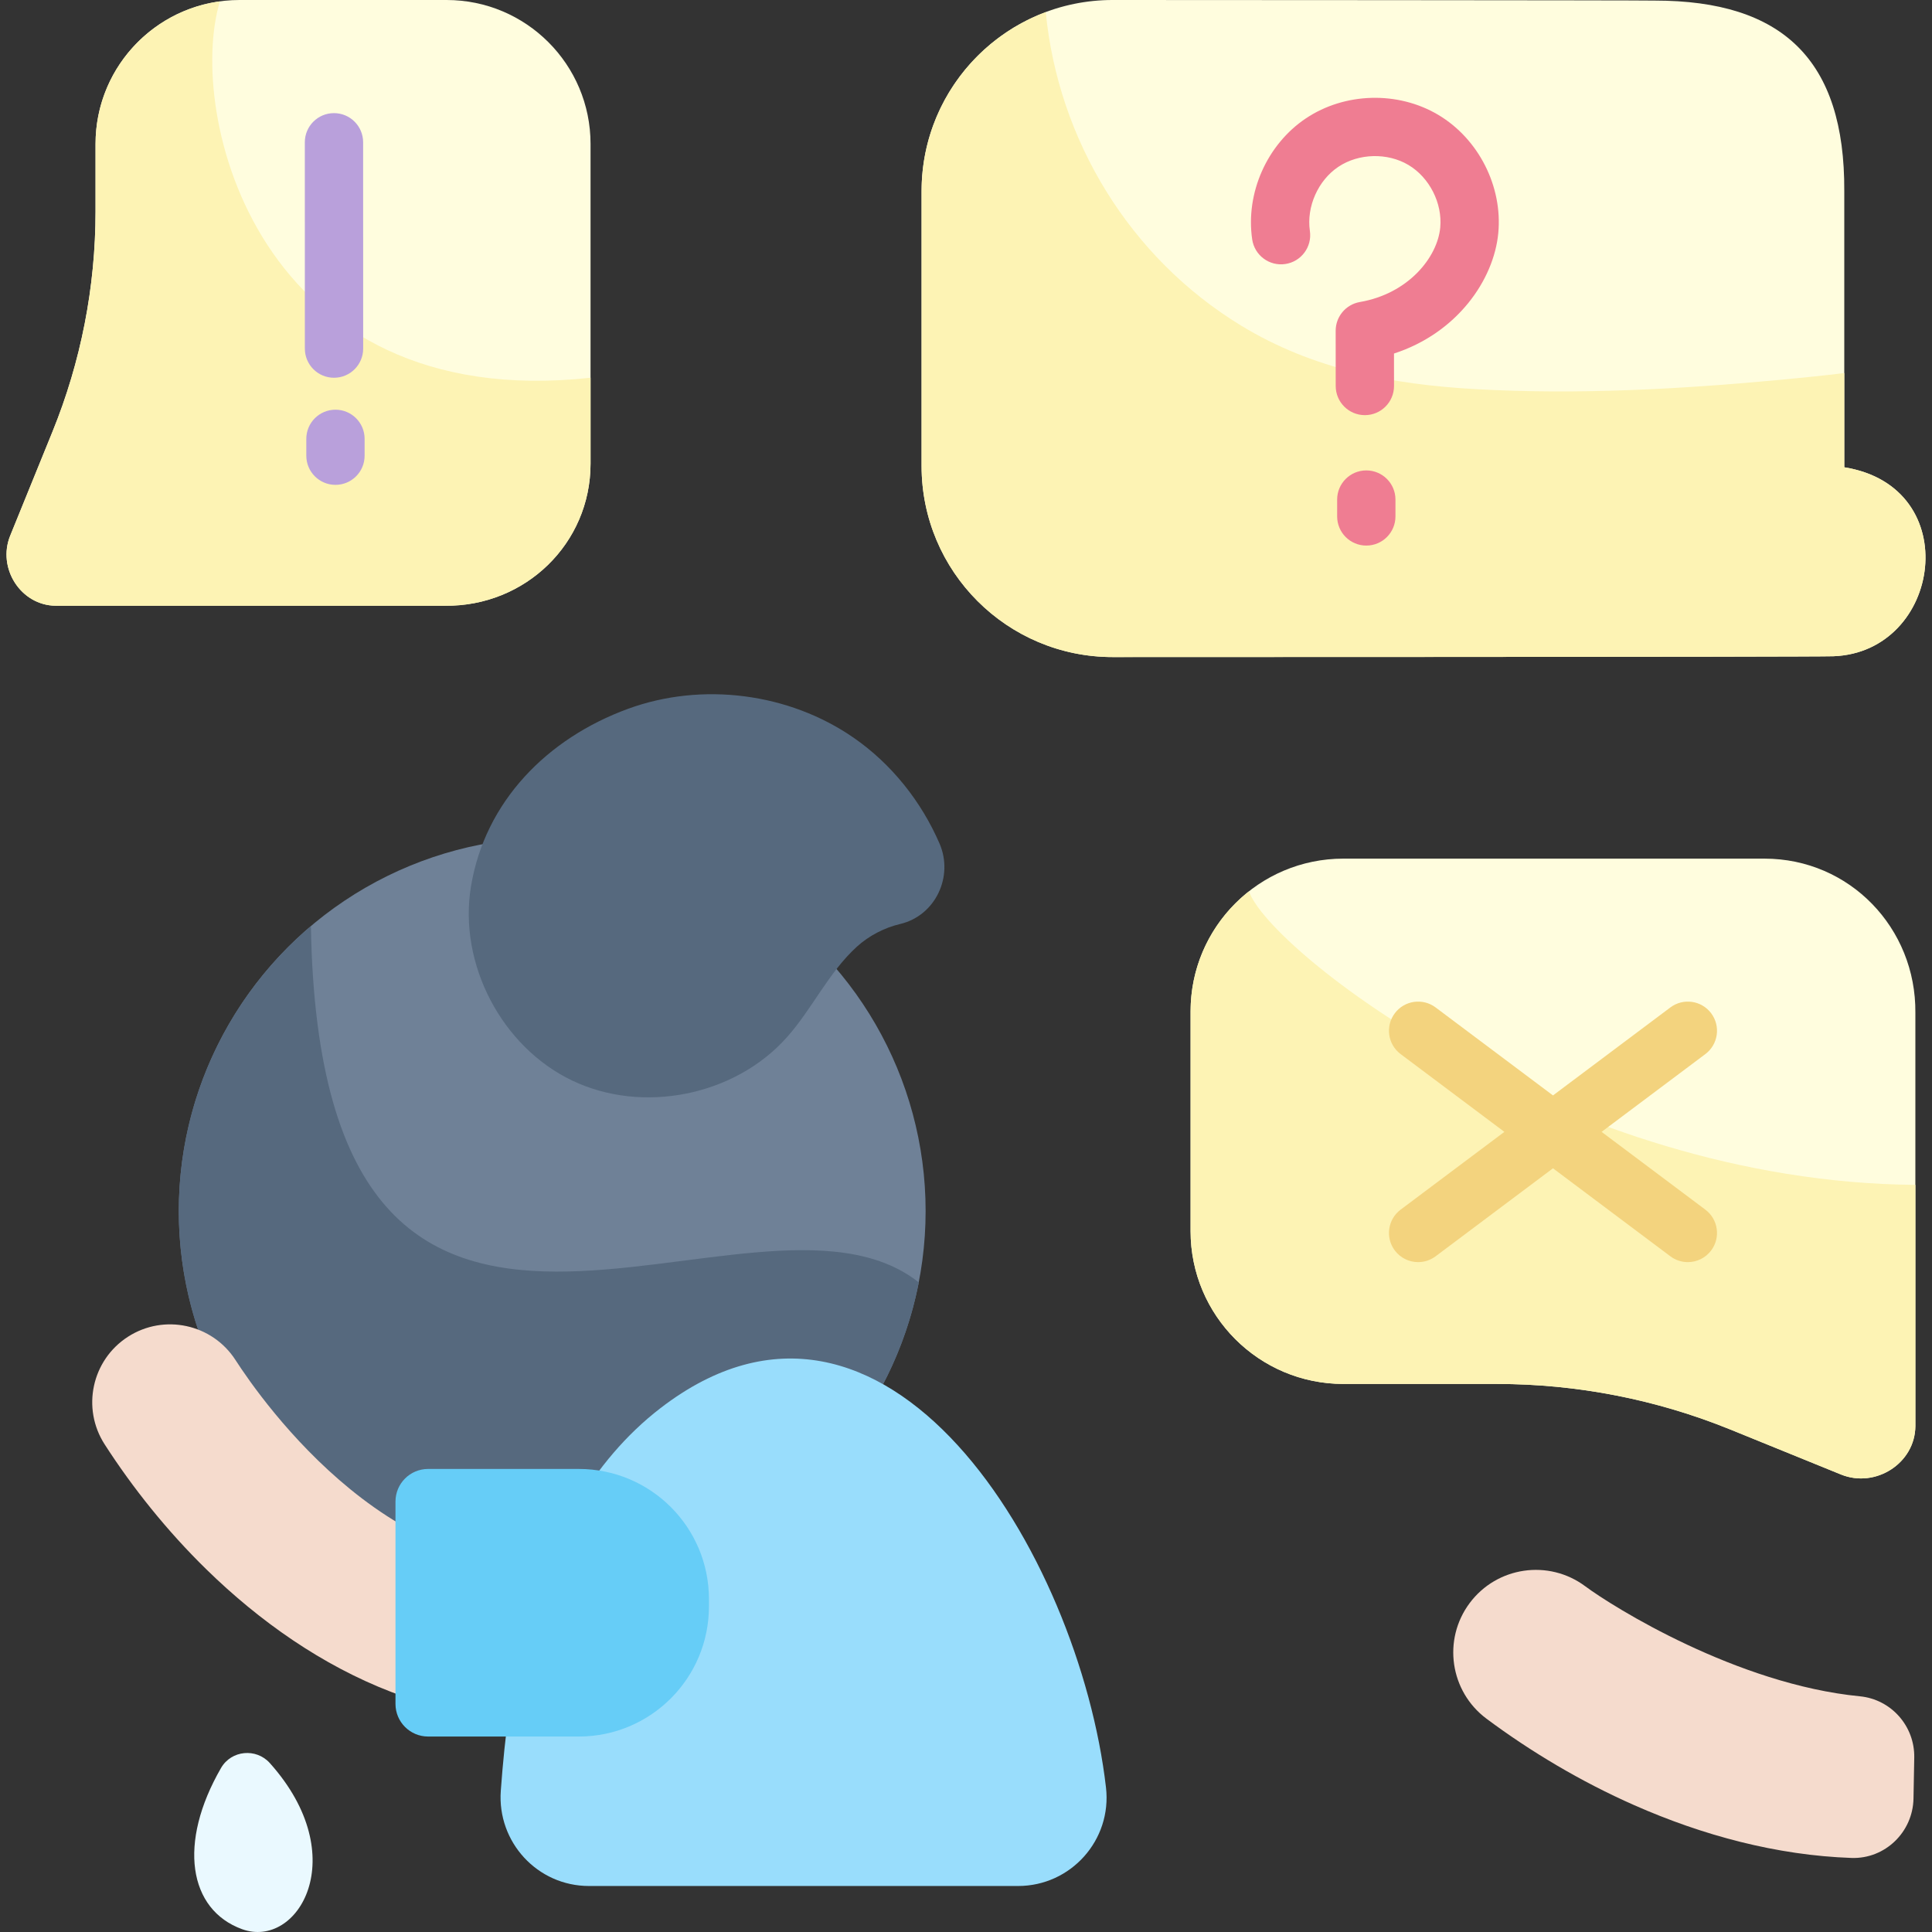
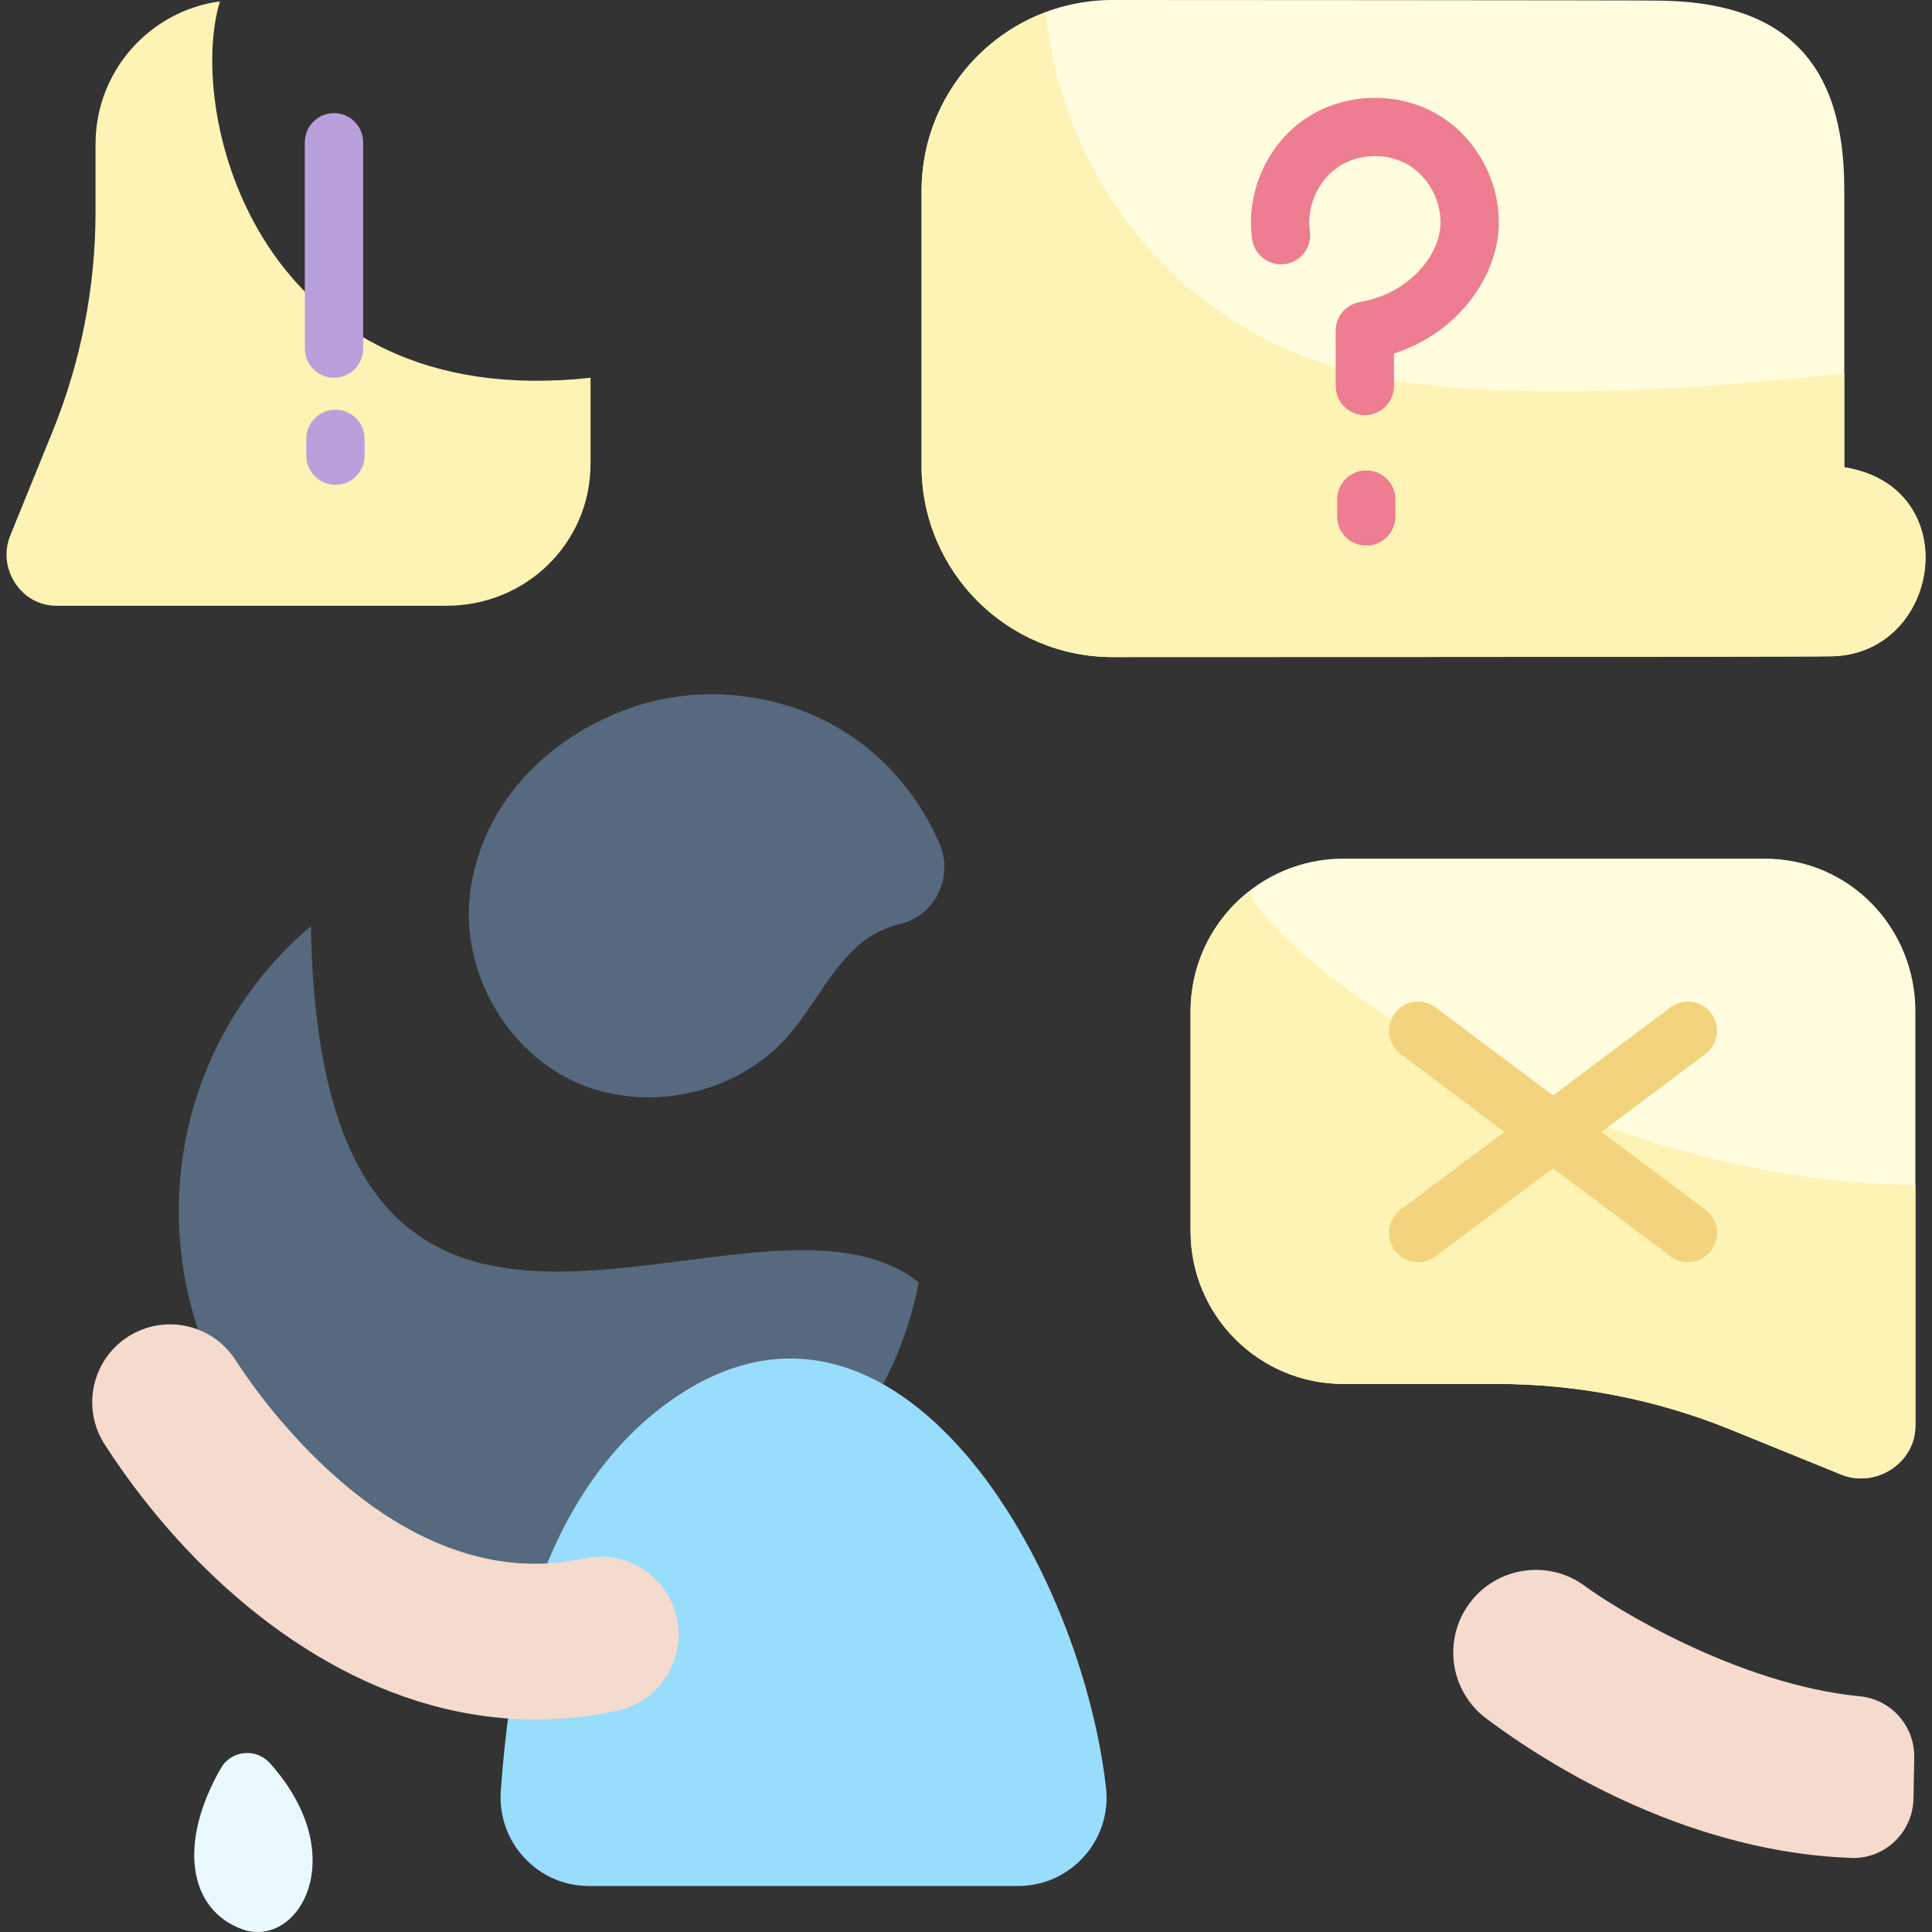
<svg xmlns="http://www.w3.org/2000/svg" id="Layer_1" enable-background="new 0 0 511 511" height="512" viewBox="0 0 511 511" width="512">
  <rect x="0" y="0" width="511" height="511" fill="#333333" stroke="none" />
-   <path d="m118.12 0h-54.774c-21.029 0-38.076 17.048-38.076 38.077v17.871c0 19.959-3.865 39.729-11.383 58.219l-11.185 27.509c-3.489 8.581 2.771 18.455 12.034 18.54h103.031c21.166.196 38.429-16.432 38.429-37.598v-84.541c0-21.029-17.047-38.077-38.076-38.077z" fill="#fffdde" />
  <path d="m71.379 466.331c-3.622-4.046-10.195-3.42-12.912 1.282-11.472 19.854-8.619 37.484 5.57 42.644 14.745 5.361 29.49-19.185 7.342-43.926z" fill="#eaf9ff" />
-   <circle cx="146.056" cy="320.309" fill="#6f8197" r="98.764" />
  <path d="m82.23 244.946c-21.37 18.116-34.938 45.153-34.938 75.363 0 54.546 44.218 98.764 98.764 98.764 48.09 0 88.146-34.374 96.955-79.891-44.055-34.806-158.19 58.619-160.781-94.236z" fill="#56697e" />
  <path d="m269.281 498.832c13.973 0 24.846-12.169 23.245-26.05-7.107-61.644-58.193-146.319-117.88-100.307-18.249 14.067-29.6 35.583-35.549 57.843-3.781 14.147-5.576 28.689-6.64 43.318-.988 13.594 9.692 25.197 23.322 25.197h113.502z" fill="#99ddfc" />
  <path d="m179.016 427.948c-2.414-11.112-13.377-18.162-24.487-15.748-48.794 10.597-85.396-41.855-92.238-52.475-6.156-9.555-18.898-12.316-28.455-6.159-9.559 6.157-12.317 18.897-6.159 28.455 7.407 11.501 16.483 22.877 26.947 33.103 28.073 27.432 66.127 46.545 108.644 37.31 11.111-2.413 18.16-13.376 15.748-24.486z" fill="#f5dbcd" />
  <path d="m506.306 464.877c.155-8.325-6.094-15.41-14.381-16.217-32.525-3.169-65.331-23.658-72.645-29.108-9.673-7.207-23.363-5.212-30.572 4.461-7.211 9.675-5.213 23.363 4.461 30.573 11.64 8.676 24.891 16.608 39.095 22.879 18.072 7.979 37.68 13.263 57.444 13.948 8.873.307 16.232-6.831 16.397-15.708z" fill="#f5dbcd" />
-   <path d="m153.092 459.3h-39.862c-4.765 0-8.627-3.863-8.627-8.627v-53.52c0-4.765 3.863-8.627 8.627-8.627h39.863c19.008 0 34.418 15.409 34.418 34.418v1.939c-.001 19.008-15.41 34.417-34.419 34.417z" fill="#66cdf7" />
  <path d="m243.753 50.542v72.705c0 27.914 22.629 50.542 50.542 50.542 0 0 185.109-.01 190.63-.216 28.632-1.068 35.001-44.85 2.873-49.979 0-21.504 0-37.79 0-73.053.174-34.751-16.344-50.387-50.121-50.387-1.353-.101-143.382-.154-143.382-.154-27.914 0-50.542 22.629-50.542 50.542z" fill="#fffdde" />
  <path d="m487.798 123.596v-24.922c-5.507.668-11.033 1.234-16.582 1.755-26.872 2.521-53.936 4.004-80.914 2.497-21.975-1.228-43.014-5.205-62.055-16.815-29.519-18-48.362-49.133-51.653-82.917-19.182 7.175-32.842 25.663-32.842 47.349v72.705c0 27.914 22.629 50.542 50.542 50.542 0 0 185.109-.01 190.63-.216 28.634-1.067 35.002-44.849 2.874-49.978z" fill="#fdf3b4" />
  <path d="m466.703 227.102h-111.394c-22.317 0-40.408 18.091-40.408 40.408v58.127c0 22.317 18.091 40.408 40.408 40.408h40.642c21.181 0 42.162 4.102 61.783 12.08l29.193 11.87c9.106 3.703 19.584-2.941 19.675-12.771v-109.34c.209-22.462-17.437-40.782-39.899-40.782z" fill="#fffdde" />
  <path d="m330.352 235.743c-9.404 7.399-15.45 18.873-15.45 31.767v58.127c0 22.317 18.091 40.408 40.408 40.408h40.642c21.181 0 42.162 4.102 61.783 12.08l29.193 11.87c9.106 3.703 19.584-2.941 19.675-12.771v-63.835c-92.821-.737-171.08-62.179-176.251-77.646z" fill="#fdf3b4" />
  <path d="m339.947 69.831c4.214-.619 7.128-4.536 6.509-8.749-.939-6.392 2.156-13.366 7.525-16.959 5.37-3.595 12.997-3.793 18.547-.488 5.551 3.306 9.008 10.109 8.406 16.541-.74 7.905-8.441 17.497-21.256 19.706-3.699.637-6.402 3.846-6.402 7.599l.01 14.61c0 4.259 3.452 7.711 7.711 7.711s7.711-3.452 7.711-7.711l-.006-8.589c16.687-5.416 26.423-19.458 27.586-31.888 1.155-12.337-5.222-24.887-15.868-31.229-10.646-6.341-24.718-5.97-35.016.92-10.298 6.891-16.008 19.758-14.207 32.018.619 4.213 4.537 7.135 8.75 6.508z" fill="#ef7d92" />
  <path d="m361.378 124.421c-4.259 0-7.711 3.452-7.711 7.711v4.456c0 4.259 3.452 7.711 7.711 7.711s7.711-3.452 7.711-7.711v-4.456c0-4.259-3.452-7.711-7.711-7.711z" fill="#ef7d92" />
  <path d="m166.105 187.477c19.576-7.164 42.556-4.215 59.69 7.659 10.006 6.934 17.862 16.805 22.7 27.968 3.798 8.766-1.115 19.103-10.415 21.288-4.185.983-8.268 3.125-11.4 5.963-7.515 6.813-11.828 16.454-18.577 24.027-13.777 15.456-38.088 20.345-56.769 11.415-18.68-8.93-30.143-30.92-26.765-51.348 3.713-22.46 20.158-39.149 41.536-46.972z" fill="#56697e" />
  <path d="m58.165.36c-18.577 2.529-32.895 18.446-32.895 37.717v17.871c0 19.959-3.865 39.73-11.383 58.219l-11.185 27.509c-3.489 8.581 2.771 18.455 12.034 18.54h103.031c21.166.196 38.429-16.432 38.429-37.598v-22.705c-88.126 9.607-107.02-69.958-98.031-99.553z" fill="#fdf3b4" />
  <path d="m88.345 99.913c4.259 0 7.711-3.452 7.711-7.711l-.01-54.57c0-4.259-3.452-7.711-7.711-7.711s-7.711 3.452-7.711 7.711l.01 54.57c0 4.259 3.452 7.711 7.711 7.711z" fill="#b9a0db" />
  <path d="m88.727 108.362c-4.259 0-7.711 3.452-7.711 7.711v4.456c0 4.259 3.452 7.711 7.711 7.711s7.711-3.452 7.711-7.711v-4.456c0-4.259-3.452-7.711-7.711-7.711z" fill="#b9a0db" />
  <path d="m452.594 268.004c-2.554-3.407-7.388-4.098-10.795-1.544l-31.046 23.273-31.046-23.273c-3.409-2.555-8.241-1.863-10.795 1.544-2.554 3.408-1.863 8.241 1.545 10.796l27.44 20.57-27.44 20.57c-3.408 2.554-4.099 7.388-1.545 10.796 1.515 2.02 3.831 3.086 6.176 3.086 1.61 0 3.233-.502 4.619-1.541l31.046-23.273 31.046 23.273c1.387 1.04 3.01 1.541 4.619 1.541 2.345 0 4.661-1.065 6.176-3.086 2.554-3.408 1.863-8.241-1.545-10.796l-27.44-20.57 27.44-20.57c3.408-2.555 4.099-7.388 1.545-10.796z" fill="#f3d37e" />
</svg>